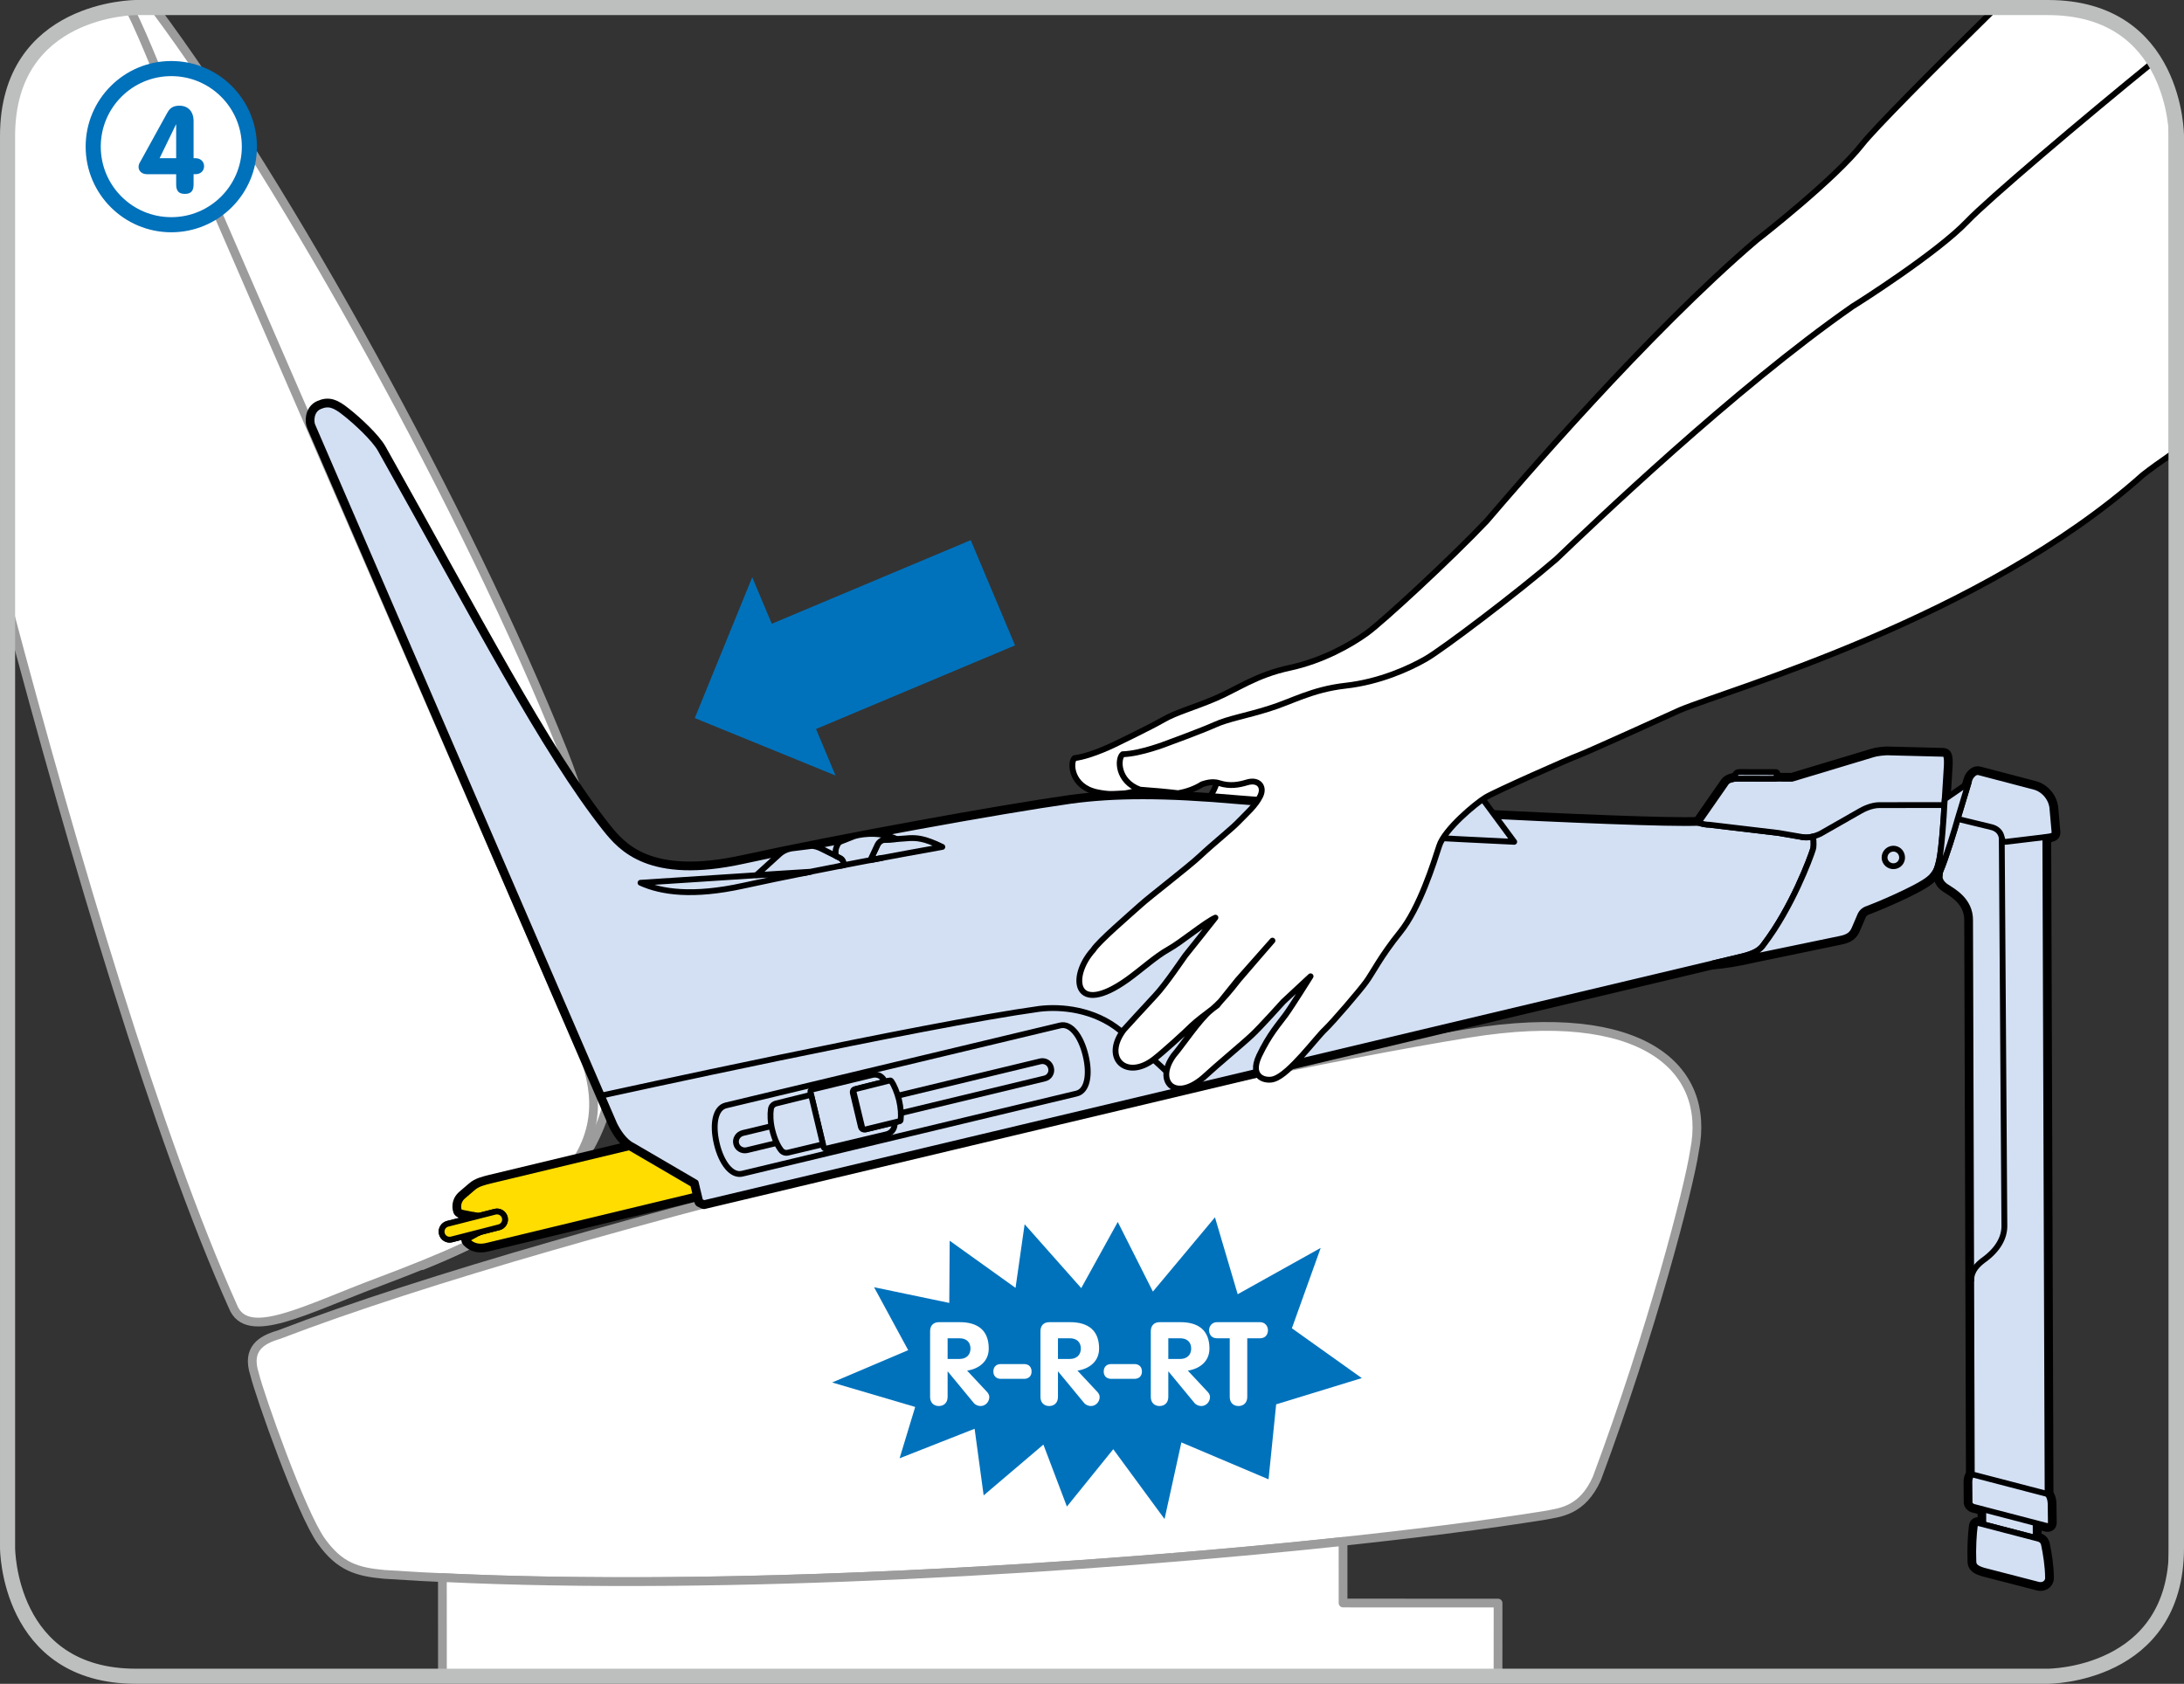
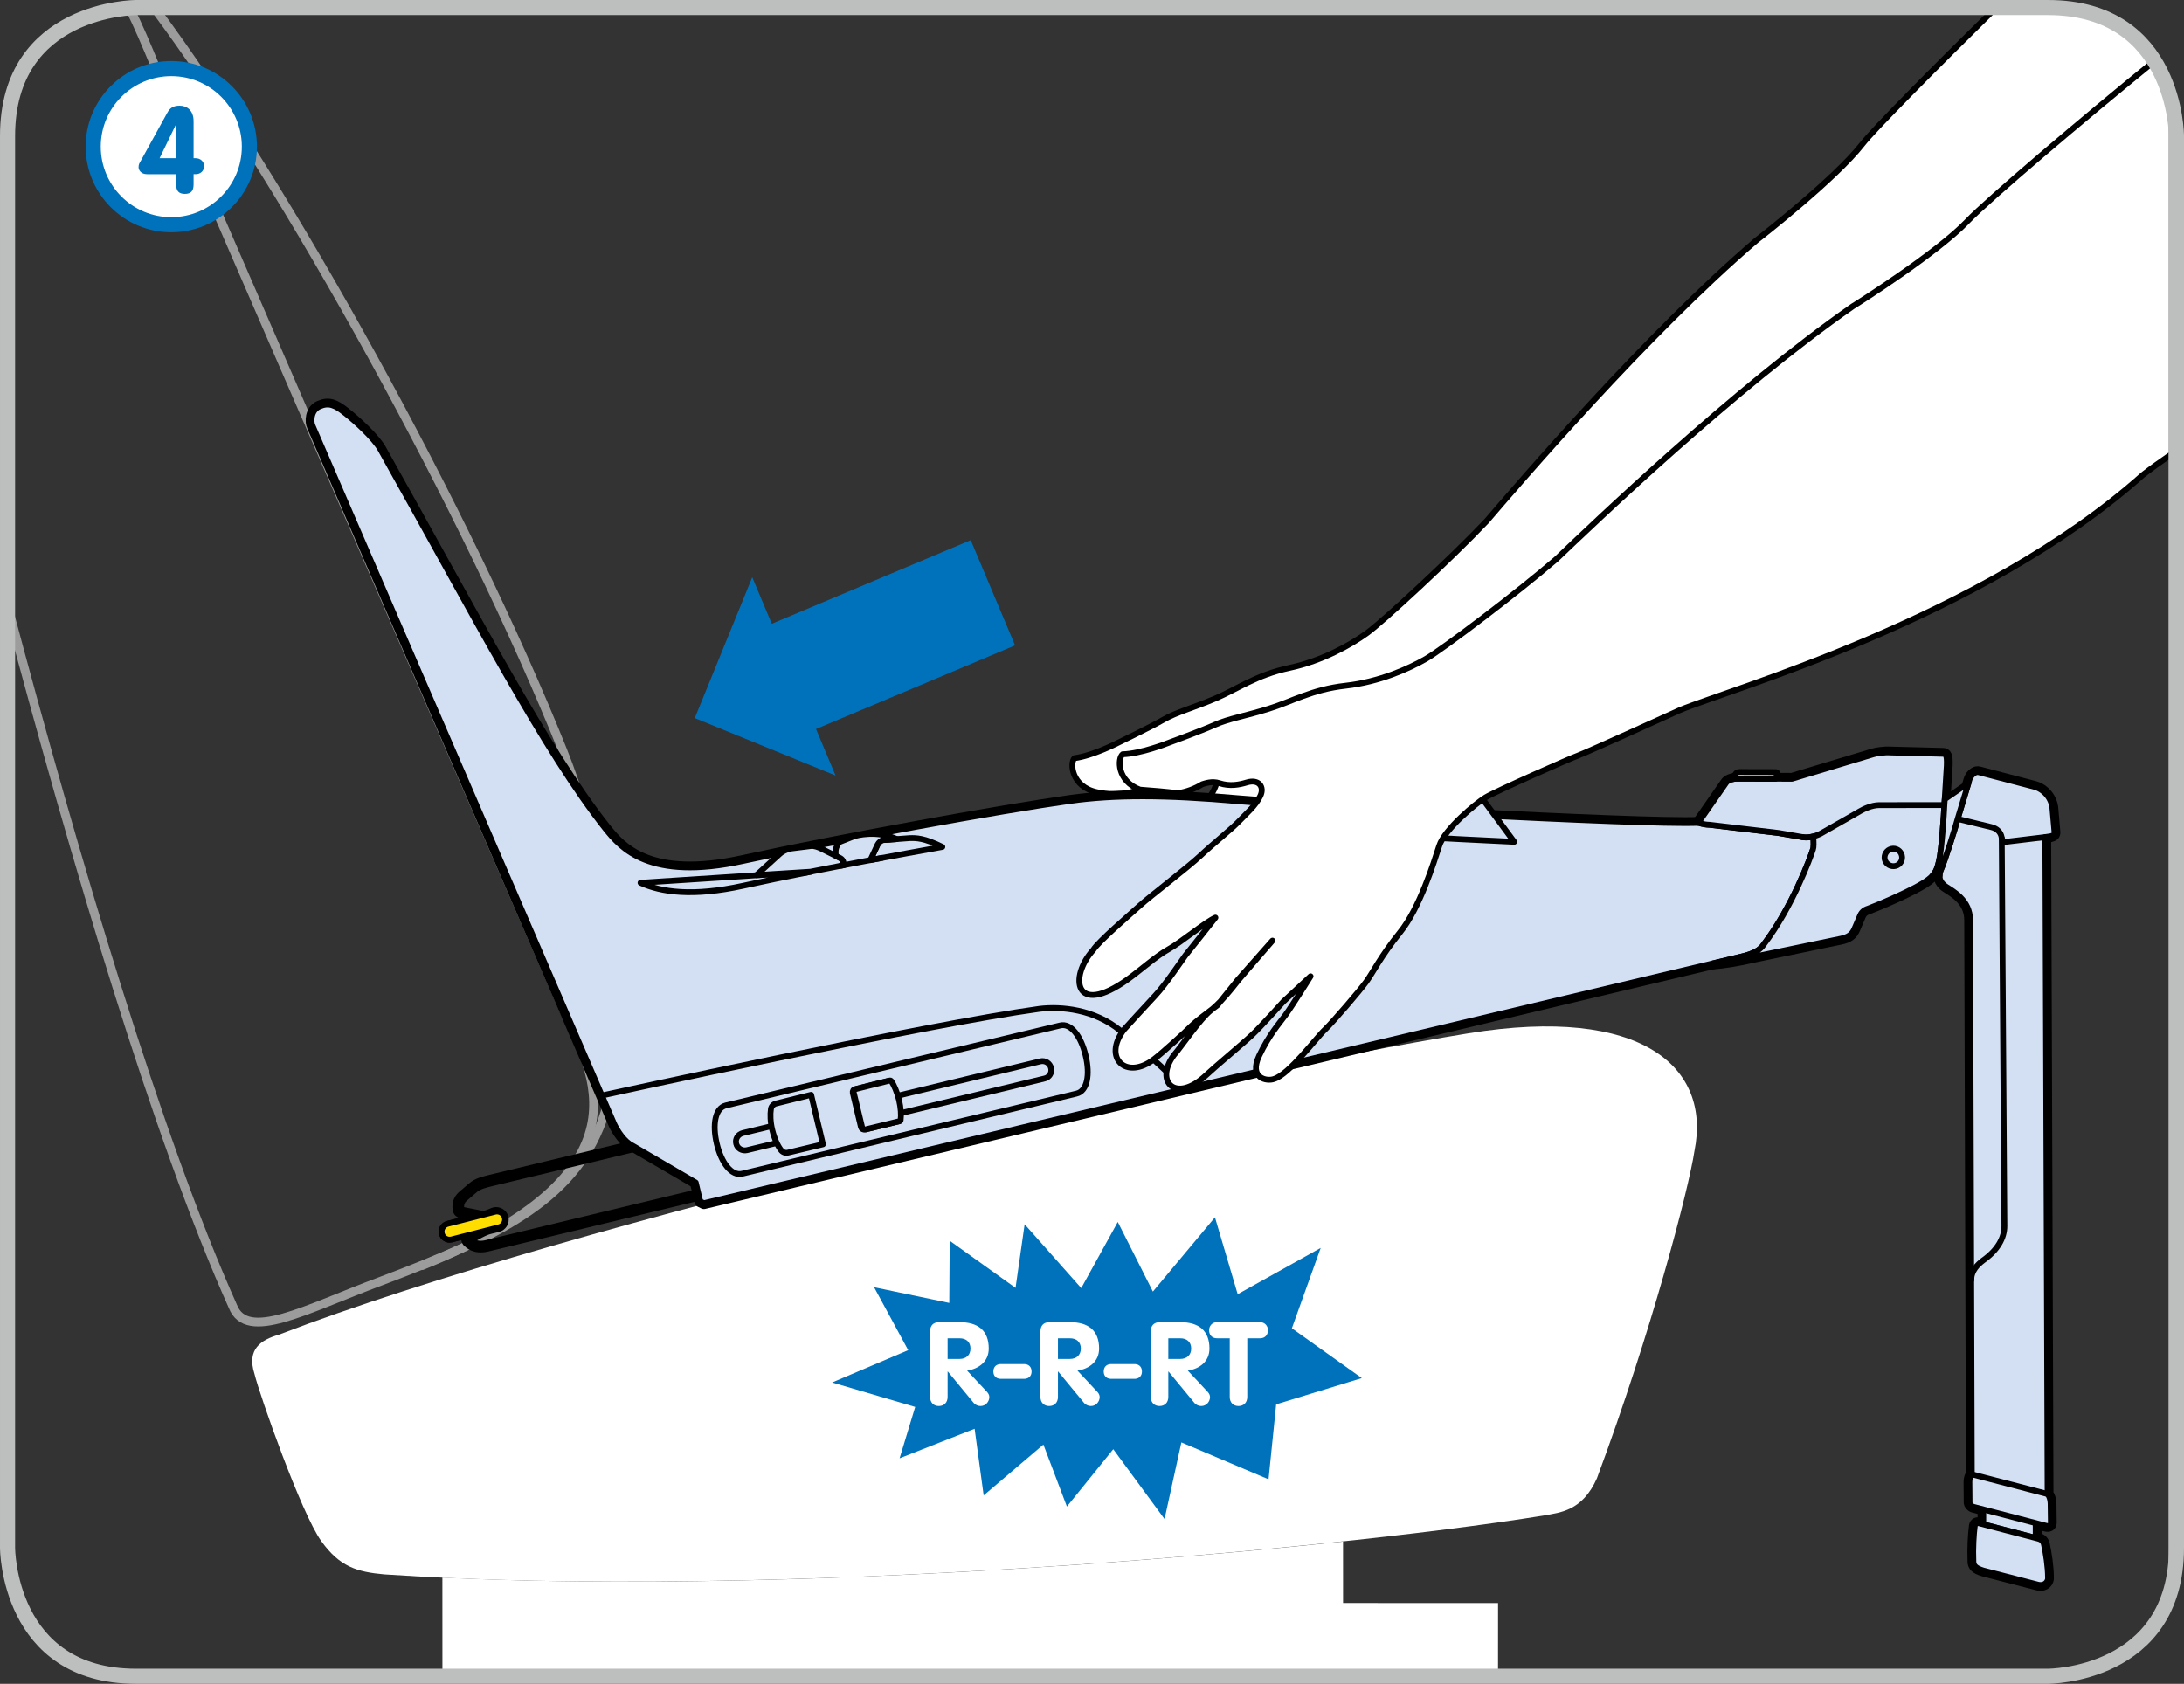
<svg xmlns="http://www.w3.org/2000/svg" xml:space="preserve" width="53.04mm" height="40.9mm" version="1.1" style="shape-rendering:geometricPrecision; text-rendering:geometricPrecision; image-rendering:optimizeQuality; fill-rule:evenodd; clip-rule:evenodd" viewBox="0 0 2290.05 1765.89">
  <rect x="0" y="0" width="2290.05" height="1765.89" fill="#333333" stroke="none" />
  <defs>
    <style type="text/css">
   
    .str8 {stroke:#0071BB;stroke-width:15.84;stroke-miterlimit:4}
    .str7 {stroke:#BDBEBE;stroke-width:15.84;stroke-miterlimit:4}
    .str5 {stroke:white;stroke-width:30.62;stroke-miterlimit:4}
    .str6 {stroke:#B0AEAE;stroke-width:15.31;stroke-miterlimit:4}
    .str0 {stroke:black;stroke-width:12.24;stroke-linecap:round;stroke-linejoin:round;stroke-miterlimit:10}
    .str4 {stroke:black;stroke-width:12.24;stroke-linecap:round;stroke-linejoin:round;stroke-miterlimit:4}
    .str2 {stroke:#9C9C9D;stroke-width:9.18;stroke-linecap:round;stroke-linejoin:round;stroke-miterlimit:4}
    .str3 {stroke:black;stroke-width:6.12;stroke-linecap:round;stroke-linejoin:round;stroke-miterlimit:10}
    .str1 {stroke:black;stroke-width:6.12;stroke-linecap:round;stroke-linejoin:round;stroke-miterlimit:4}
    .fil0 {fill:none;fill-rule:nonzero}
    .fil7 {fill:#0071BB;fill-rule:nonzero}
    .fil2 {fill:#0072BC;fill-rule:nonzero}
    .fil3 {fill:#BBBCBC;fill-rule:nonzero}
    .fil4 {fill:#D3E0F4;fill-rule:nonzero}
    .fil6 {fill:#D9DADA;fill-rule:nonzero}
    .fil5 {fill:#FFDD00;fill-rule:nonzero}
    .fil1 {fill:white;fill-rule:nonzero}
   
  </style>
  </defs>
  <g id="Слой_x0020_1">
    <path class="fil0 str0" d="M2041.36 802.41c-0.24,4.81 -2.63,42.57 -2.63,42.57 -0.29,8.22 -2.72,45.22 -5.47,57.57 -2.03,8.85 -3.42,13.6 -11.3,19.79 -13.39,10.42 -56.81,28.34 -63.11,30.57 -4.95,1.52 -7.31,4.27 -8.85,8.33l-5.47 12.78c-2.5,5.89 -6.3,8.79 -14.41,10.49l-89.81 18.63c-18.54,4.31 -33.16,6.55 -44.83,7.39l30.33 -7.27c13.31,-3.14 19.74,-6.82 23.75,-12.99 29.39,-38.59 48.57,-90.23 51.53,-99.77 0.54,-1.14 0.95,-7.04 0.03,-13.25 -3.96,1.02 -7.78,1.33 -11.14,0.62l-25.04 -4.31 -72.44 -8.6c-6.4,-0.15 -11.2,-2.04 -11.2,-2.04 -0.2,0 -0.41,0.03 -0.61,0.03l29.18 -41.95c1.64,-2.48 6.06,-4.36 11.64,-4.42l57.47 0.13 84.66 -25.5c3.29,-1.2 12.85,-2.53 18.35,-2.09l55.18 1.4c3.2,-0.06 4.56,1.8 4.17,11.86" />
    <path class="fil1" d="M2281.47 297.11c-40.98,33.33 -101.63,83.17 -119.35,100.48 -153.14,166.81 -410.84,267.5 -458.71,293.59 0,0 -92.3,53.61 -101.07,57.73 -8.6,4.21 -82.68,46.14 -92.52,53.56 -9.82,7.31 -39.53,37.61 -43.37,55.42 -3.85,17.79 -13.86,67.02 -31.83,94.22 -17.97,27.33 -24.39,45.33 -30.22,55.37 -5.83,9.91 -29.96,44.61 -37.93,53.81 -8.07,9.06 -32.5,50.42 -48.1,57 -7.13,3.46 -26.59,1.92 -17.88,-22.68 8.38,-23.53 17.36,-35.52 23.18,-45.43 5.89,-9.9 22.1,-42.88 22.1,-42.88l-25.77 29.37c0,0 -21.35,29.01 -29.37,38.2 -7.95,9.16 -35.55,37.27 -43.44,46.41 -28.83,33.03 -53.52,12.44 -35.91,-17.35 6.99,-9.53 23.16,-40.12 34.03,-50.8 10.95,-10.4 23.41,-30.94 25.92,-34.76 2.6,-3.96 31.07,-44.34 31.07,-44.34l-32.31 44.9 -18.54 28.45c0,0 -18.61,16.76 -24.81,24.16 -6.15,7.51 -27.42,30.97 -35.49,38.55 -26.76,25.33 -54.18,4.22 -34.58,-27.69 4.43,-5.74 18.52,-24.87 29.19,-38.93 9.93,-13.03 24.74,-40.76 27.34,-44.76 2.45,-3.9 27.3,-42.68 27.3,-42.68 -10.5,5.89 -33.1,29.13 -45.6,37.9 -12.74,8.79 -26.37,24.07 -39.65,35.73 -51.82,45.36 -61.47,3.08 -38.87,-27.36 4.45,-9.15 34.59,-40.56 44.38,-51.41 9.85,-11.06 45.4,-44.02 57.47,-57.89 11.93,-13.73 30.16,-31.33 36.68,-39.77 6.6,-8.45 16.01,-18.35 19.83,-28.97 3.58,-9.81 -3.2,-17.65 -15.4,-12.58 -7.85,3.27 -17.23,5.97 -28.56,3.61 -7.89,-1.89 -15.46,1.89 -17.97,2.89 -16.55,12.89 -39.19,17.73 -62.61,12.64 -26.79,-5.74 -28.42,-30.69 -23.47,-35.71 18.86,-2.41 45.18,-15.89 45.18,-15.89 0,0 34.54,-16.65 48.13,-24.48 13.45,-7.75 31.24,-12.38 54.36,-22.19 23.29,-9.93 42.83,-24.64 77.8,-32.12 34.92,-7.5 64.26,-24.28 81.06,-36.36 16.74,-12.05 88.6,-78.48 125.66,-117.6 33.33,-38.81 167.79,-196.06 282.99,-294.53 4.35,-3.28 82.64,-64.51 110.93,-100.77 12.23,-15.7 72.54,-76.53 140.32,-143.25l54.35 0 0 0c112.03,0 130.9,93.16 134.07,124.53l0 164.66z" />
    <path class="fil0 str1" d="M2281.47 297.11c-40.98,33.33 -101.63,83.17 -119.35,100.48 -153.14,166.81 -410.84,267.5 -458.71,293.59 0,0 -92.3,53.61 -101.07,57.73 -8.6,4.21 -82.68,46.14 -92.52,53.56 -9.82,7.31 -39.53,37.61 -43.37,55.42 -3.85,17.79 -13.86,67.02 -31.83,94.22 -17.97,27.33 -24.39,45.33 -30.22,55.37 -5.83,9.91 -29.96,44.61 -37.93,53.81 -8.07,9.06 -32.5,50.42 -48.1,57 -7.13,3.46 -26.59,1.92 -17.88,-22.68 8.38,-23.53 17.36,-35.52 23.18,-45.43 5.89,-9.9 22.1,-42.88 22.1,-42.88l-25.77 29.37c0,0 -21.35,29.01 -29.37,38.2 -7.95,9.16 -35.55,37.27 -43.44,46.41 -28.83,33.03 -53.52,12.44 -35.91,-17.35 6.99,-9.53 23.16,-40.12 34.03,-50.8 10.95,-10.4 23.41,-30.94 25.92,-34.76 2.6,-3.96 31.07,-44.34 31.07,-44.34l-32.31 44.9 -18.54 28.45c0,0 -18.61,16.76 -24.81,24.16 -6.15,7.51 -27.42,30.97 -35.49,38.55 -26.76,25.33 -54.18,4.22 -34.58,-27.69 4.43,-5.74 18.52,-24.87 29.19,-38.93 9.93,-13.03 24.74,-40.76 27.34,-44.76 2.45,-3.9 27.3,-42.68 27.3,-42.68 -10.5,5.89 -33.1,29.13 -45.6,37.9 -12.74,8.79 -26.37,24.07 -39.65,35.73 -51.82,45.36 -61.47,3.08 -38.87,-27.36 4.45,-9.15 34.59,-40.56 44.38,-51.41 9.85,-11.06 45.4,-44.02 57.47,-57.89 11.93,-13.73 30.16,-31.33 36.68,-39.77 6.6,-8.45 16.01,-18.35 19.83,-28.97 3.58,-9.81 -3.2,-17.65 -15.4,-12.58 -7.85,3.27 -17.23,5.97 -28.56,3.61 -7.89,-1.89 -15.46,1.89 -17.97,2.89 -16.55,12.89 -39.19,17.73 -62.61,12.64 -26.79,-5.74 -28.42,-30.69 -23.47,-35.71 18.86,-2.41 45.18,-15.89 45.18,-15.89 0,0 34.54,-16.65 48.13,-24.48 13.45,-7.75 31.24,-12.38 54.36,-22.19 23.29,-9.93 42.83,-24.64 77.8,-32.12 34.92,-7.5 64.26,-24.28 81.06,-36.36 16.74,-12.05 88.6,-78.48 125.66,-117.6 33.33,-38.81 167.79,-196.06 282.99,-294.53 4.35,-3.28 82.64,-64.51 110.93,-100.77 12.23,-15.7 72.54,-76.53 140.32,-143.25" />
    <polygon class="fil2" points="1017.87,566.48 1064.35,676.82 855.64,764.54 876.13,813.33 728.52,753.08 788.76,605.38 809.25,654.17 " />
-     <path class="fil1" d="M634.2 1166.94c-27.74,88.07 -104.78,127.62 -235.45,176.91 -78.79,29.32 -139.85,63.74 -154.57,26.2 -79.08,-176.35 -166.1,-470.84 -236.26,-734.91l0 -492.5 0 0c0,-134.72 134.7,-134.72 134.7,-134.72l18.96 0c139.5,186.86 328.76,530.44 428.54,779.25 29.52,73.45 82.89,255.28 44.08,379.77z" />
    <path class="fil0 str2" d="M634.2 1166.94c-27.74,88.07 -104.78,127.62 -235.45,176.91 -78.79,29.32 -139.85,63.74 -154.57,26.2 -79.08,-176.35 -166.1,-470.84 -236.26,-734.91m153.66 -627.22c139.5,186.86 328.76,530.44 428.54,779.25 29.52,73.45 82.89,255.28 44.08,379.77" />
    <path class="fil1" d="M1674.49 1550.28c56.72,-152.09 96.28,-303.32 102.3,-343.5 17.58,-87.53 -55.23,-152.6 -236.82,-123.15 -275.94,44.75 -940.16,198.04 -1247.61,316.12 -18.63,5.39 -33.9,15 -25.51,41.2 5.38,22.24 49.02,146.07 69.97,175.18 19.28,27.02 37.5,32.41 66.11,34.99 402.03,27.11 980.98,-23.9 1216.18,-61.78 16.22,-3.14 39.92,-4.22 55.38,-39.05z" />
-     <path class="fil0 str2" d="M1674.49 1550.28c56.72,-152.09 96.28,-303.32 102.3,-343.5 17.58,-87.53 -55.23,-152.6 -236.82,-123.15 -275.94,44.75 -940.16,198.04 -1247.61,316.12 -18.63,5.39 -33.9,15 -25.51,41.2 5.38,22.24 49.02,146.07 69.97,175.18 19.28,27.02 37.5,32.41 66.11,34.99 402.03,27.11 980.98,-23.9 1216.18,-61.78 16.22,-3.14 39.92,-4.22 55.38,-39.05" />
    <path class="fil1" d="M1408.28 1681.16l-0.03 -64.5c-263.6,28 -643.16,52.18 -944.38,37.8l0.04 103.5 1106.85 0 0.04 -76.74 -162.52 -0.06z" />
-     <path class="fil0 str2" d="M1408.28 1681.16l-0.03 -64.5c-263.6,28 -643.16,52.18 -944.38,37.8l0.04 103.5m1106.85 0l0.04 -76.74 -162.52 -0.06" />
    <path class="fil0 str0" d="M2147.49 1654.46c-0.06,-11.96 -2.3,-25.57 -4.27,-34.89 -1.1,-4.39 -4.34,-5.48 -6.29,-6.01l-2.36 -0.66 0.13 -15.53 10.69 2.77c3,0.71 5,-0.32 5.06,-3.08l-0.23 -18.9c0.03,-5.98 -1.75,-9.66 -3.16,-11.3l-2.41 -689.01 5.39 -0.78c3.02,-0.87 4.45,-1.55 4.24,-4.42l-2.04 -23.55c-0.5,-11.89 -9.35,-21.31 -18.58,-23.85l-58.43 -15.31c-0.9,-0.24 -1.68,-0.3 -2.77,-0.09 -2.91,0.72 -6.34,4.21 -7.47,8.1 -1.25,4.45 -12.27,40.81 -12.27,40.81 -2.01,8 -13.01,43.36 -18.13,54.79 -1.46,4.78 -2.07,11.15 6.58,16.71 7.01,4.56 24.63,14 24.57,34.61l1.8 581.31c-1.34,1.22 -2.51,4.71 -2.51,7.65l0.18 22.04c0.06,1.58 1.51,3.63 4.11,4.42l10.54 2.73 -0.27 15.61 -3.83 -0.99c-2.71,-0.75 -4.51,-0.16 -5.09,2.69 -1.13,8.47 -2.06,23.26 -1.45,37.8 0.29,3.73 1.93,6.43 10.48,9.02l57.41 14.84c7.47,1.68 10.77,-3.99 10.39,-7.51" />
    <path class="fil0 str2" d="M135.7 8.27c18.66,37.74 34.93,82.34 54.28,127.28l400.83 923.47c31.24,66.62 95.49,170.39 -148.13,268.23" />
    <path class="fil3" d="M2137.11 1661.97l-57.41 -14.84c-8.56,-2.61 -10.2,-5.28 -10.49,-9.03 -0.61,-14.53 0.32,-29.34 1.46,-37.79 0.57,-2.85 2.36,-3.44 5.07,-2.69l61.18 15.94c1.95,0.54 5.21,1.6 6.28,6 1.98,9.34 4.22,22.94 4.28,34.9 0.4,3.53 -2.92,9.18 -10.38,7.51z" />
    <path class="fil0 str3" d="M2137.11 1661.97l-57.41 -14.84c-8.56,-2.61 -10.2,-5.28 -10.49,-9.03 -0.61,-14.53 0.32,-29.34 1.46,-37.79 0.57,-2.85 2.36,-3.44 5.07,-2.69l61.18 15.94c1.95,0.54 5.21,1.6 6.28,6 1.98,9.34 4.22,22.94 4.28,34.9 0.4,3.53 -2.92,9.18 -10.38,7.51" />
    <polygon class="fil4" points="2133.61,1240.17 2078.72,1224.68 2079.59,1598.61 2134.56,1612.93 " />
    <polyline class="fil0 str1" points="2133.61,1240.17 2078.72,1224.68 2079.59,1598.61 2134.56,1612.93 2133.61,1240.17 " />
    <path class="fil4" d="M2137.11 1661.97l-57.41 -14.84c-8.56,-2.61 -10.2,-5.28 -10.49,-9.03 -0.61,-14.53 0.32,-29.34 1.46,-37.79 0.57,-2.85 2.36,-3.44 5.07,-2.69l61.18 15.94c1.95,0.54 5.21,1.6 6.28,6 1.98,9.34 4.22,22.94 4.28,34.9 0.4,3.53 -2.92,9.18 -10.38,7.51z" />
    <path class="fil0 str1" d="M2137.11 1661.97l-57.41 -14.84c-8.56,-2.61 -10.2,-5.28 -10.49,-9.03 -0.61,-14.53 0.32,-29.34 1.46,-37.79 0.57,-2.85 2.36,-3.44 5.07,-2.69l61.18 15.94c1.95,0.54 5.21,1.6 6.28,6 1.98,9.34 4.22,22.94 4.28,34.9 0.4,3.53 -2.92,9.18 -10.38,7.51" />
    <path class="fil0 str4" d="M495.81 1245.76l-9.69 8.29c-3.13,2.57 -6.55,6.81 -5.36,14.09 0.33,2.53 1.58,2.98 3.53,3.64l19.17 3.8c7.09,1.25 11.73,-2.45 15.13,-3.34 3.67,-0.9 7.68,1.39 8.53,5.19 0.84,3.79 -1.45,7.65 -5.36,8.59l-8.82 2.18c-2.54,0.66 -5.9,1.96 -10.24,4.25l-12.26 6.72c-0.73,0.49 -0.91,1.34 0,2.41 2.01,1.9 7.43,7.93 20.14,4.95l245.5 -59.11 -20.25 -62.5 -221.18 53.1c-6.59,1.66 -13.95,3.31 -18.85,7.75" />
-     <path class="fil5" d="M495.81 1245.76l-9.69 8.29c-3.13,2.57 -6.55,6.81 -5.36,14.09 0.33,2.53 1.58,2.98 3.53,3.64l19.17 3.8c7.09,1.25 11.73,-2.45 15.13,-3.34 3.67,-0.9 7.68,1.39 8.53,5.19 0.84,3.79 -1.45,7.65 -5.36,8.59l-8.82 2.18c-2.54,0.66 -5.9,1.96 -10.24,4.25l-12.26 6.72c-0.73,0.49 -0.91,1.34 0,2.41 2.01,1.9 7.43,7.93 20.14,4.95l245.5 -59.11 -20.25 -62.5 -221.18 53.1c-6.59,1.66 -13.95,3.31 -18.85,7.75z" />
    <path class="fil0 str1" d="M495.81 1245.76l-9.69 8.29c-3.13,2.57 -6.55,6.81 -5.36,14.09 0.33,2.53 1.58,2.98 3.53,3.64l19.17 3.8c7.09,1.25 11.73,-2.45 15.13,-3.34 3.67,-0.9 7.68,1.39 8.53,5.19 0.84,3.79 -1.45,7.65 -5.36,8.59l-8.82 2.18c-2.54,0.66 -5.9,1.96 -10.24,4.25l-12.26 6.72c-0.73,0.49 -0.91,1.34 0,2.41 2.01,1.9 7.43,7.93 20.14,4.95l245.5 -59.11 -20.25 -62.5 -221.18 53.1c-6.59,1.66 -13.95,3.31 -18.85,7.75" />
    <path class="fil5" d="M512.95 1288.19l5.21 -1.28c-3.23,-5.12 -3.78,-9.82 -3.47,-13.11 -2.99,1.25 -6.55,2.66 -11.21,1.78l-6.73 -1.36c-0.09,6.51 1.25,13.62 5.28,18.71l0.7 -0.51c4.33,-2.25 7.68,-3.58 10.22,-4.24z" />
    <path class="fil0 str1" d="M512.95 1288.19l5.21 -1.28c-3.23,-5.12 -3.78,-9.82 -3.47,-13.11 -2.99,1.25 -6.55,2.66 -11.21,1.78l-6.73 -1.36c-0.09,6.51 1.25,13.62 5.28,18.71l0.7 -0.51c4.33,-2.25 7.68,-3.58 10.22,-4.24" />
    <path class="fil5" d="M528.02 1279.19c0,4.27 -3.49,7.85 -7.63,7.85 -4.36,0 -7.68,-3.58 -7.68,-7.81 0,-4.24 3.32,-7.69 7.62,-7.69 4.2,0 7.66,3.46 7.69,7.66z" />
    <path class="fil0 str1" d="M528.02 1279.19c0,4.27 -3.49,7.85 -7.63,7.85 -4.36,0 -7.68,-3.58 -7.68,-7.81 0,-4.24 3.32,-7.69 7.62,-7.69 4.2,0 7.66,3.46 7.69,7.66" />
    <path class="fil0 str4" d="M1864.94 873.54l-72.41 -8.6c-6.4,-0.16 -11.23,-2.04 -11.23,-2.04 -60.97,2.68 -430.44,-18.09 -481.1,-22.51 -80.38,-7.16 -131.92,-6.72 -177.38,-0.6 -73.07,10.28 -244.83,41.44 -343.47,63.06 -98.81,21.7 -128.25,-13.61 -144.35,-33.57 -64.47,-81.23 -136.88,-221.34 -236.01,-397.89 -6.34,-11.36 -25.69,-29.27 -36.85,-38 -11.06,-8.85 -17.43,-11.42 -27.07,-7.2 -9.68,4.22 -9.32,16.74 -7.22,20.74l316.33 732.31c3.34,6.9 10.41,18.17 19.08,22.27l66.23 38.69 4.74 19.77 3.84 1.89 1087.76 -258.61c13.29,-3.14 19.72,-6.84 23.74,-12.99 29.4,-38.6 48.56,-90.23 51.51,-99.78 0.54,-1.14 0.96,-7.02 0.03,-13.25 -3.94,1.04 -7.77,1.33 -11.12,0.63l-25.05 -4.3" />
    <path class="fil4" d="M1864.94 873.54l-72.41 -8.6c-6.4,-0.16 -11.23,-2.04 -11.23,-2.04 -60.97,2.68 -430.44,-18.09 -481.1,-22.51 -80.38,-7.16 -131.92,-6.72 -177.38,-0.6 -73.07,10.28 -244.83,41.44 -343.47,63.06 -98.81,21.7 -128.25,-13.61 -144.35,-33.57 -64.47,-81.23 -136.88,-221.34 -236.01,-397.89 -6.34,-11.36 -25.69,-29.27 -36.85,-38 -11.06,-8.85 -17.43,-11.42 -27.07,-7.2 -9.68,4.22 -9.32,16.74 -7.22,20.74l316.33 732.31c3.34,6.9 10.41,18.17 19.08,22.27l66.23 38.69 4.74 19.77 3.84 1.89 1087.76 -258.61c13.29,-3.14 19.72,-6.84 23.74,-12.99 29.4,-38.6 48.56,-90.23 51.51,-99.78 0.54,-1.14 0.96,-7.02 0.03,-13.25 -3.94,1.04 -7.77,1.33 -11.12,0.63l-25.05 -4.3z" />
    <path class="fil0 str1" d="M1864.94 873.54l-72.41 -8.6c-6.4,-0.16 -11.23,-2.04 -11.23,-2.04 -60.97,2.68 -430.44,-18.09 -481.1,-22.51 -80.38,-7.16 -131.92,-6.72 -177.38,-0.6 -73.07,10.28 -244.83,41.44 -343.47,63.06 -98.81,21.7 -128.25,-13.61 -144.35,-33.57 -64.47,-81.23 -136.88,-221.34 -236.01,-397.89 -6.34,-11.36 -25.69,-29.27 -36.85,-38 -11.06,-8.85 -17.43,-11.42 -27.07,-7.2 -9.68,4.22 -9.32,16.74 -7.22,20.74l316.33 732.31c3.34,6.9 10.41,18.17 19.08,22.27l66.23 38.69 4.74 19.77 3.84 1.89 1087.76 -258.61c13.29,-3.14 19.72,-6.84 23.74,-12.99 29.4,-38.6 48.56,-90.23 51.51,-99.78 0.54,-1.14 0.96,-7.02 0.03,-13.25 -3.94,1.04 -7.77,1.33 -11.12,0.63l-25.05 -4.3" />
    <path class="fil4" d="M1479.92 854.44l0.72 -1.46 -0.15 -7.17c-0.19,-4.31 -1.75,-6.23 -4.08,-7.42 -22.31,-11.51 -46.59,-2.99 -57.21,2.65l26.58 17.7c2.27,2.45 3.79,4.95 3.53,10l-0.15 6.31 0.66 0.6c6.27,-15.05 21.73,-10.25 28.07,-5.81l0.19 -5.03c-0.03,-3.79 0.03,-6.93 1.86,-10.37z" />
    <path class="fil0 str1" d="M1479.92 854.44l0.72 -1.46 -0.15 -7.17c-0.19,-4.31 -1.75,-6.23 -4.08,-7.42 -22.31,-11.51 -46.59,-2.99 -57.21,2.65l26.58 17.7c2.27,2.45 3.79,4.95 3.53,10l-0.15 6.31 0.66 0.6c6.27,-15.05 21.73,-10.25 28.07,-5.81l0.19 -5.03c-0.03,-3.79 0.03,-6.93 1.86,-10.37" />
    <path class="fil4" d="M1445.77 858.75l-28.04 -18.63 -16.25 1.28c-15.87,1.11 -30.56,13.37 -36.43,21.23l-7.19 7.75c25.61,1.51 57.09,3.43 91.27,5.32l0.17 -6.98c0.27,-5.04 -1.25,-7.53 -3.52,-9.98z" />
    <path class="fil0 str1" d="M1445.77 858.75l-28.04 -18.63 -16.25 1.28c-15.87,1.11 -30.56,13.37 -36.43,21.23l-7.19 7.75c25.61,1.51 57.09,3.43 91.27,5.32l0.17 -6.98c0.27,-5.04 -1.25,-7.53 -3.52,-9.98" />
    <path class="fil4" d="M1553.21 836.03c-4.56,-5.99 -10.89,-7.4 -18.78,-6.61 0,0 -33.55,3.03 -34.33,3.2 -5.35,0.51 -10.92,3.88 -13.21,8.24l-6.98 13.59c-1.81,3.44 -1.87,6.58 -1.84,10.39l-0.51 12.4c35.93,1.92 73.75,3.95 110.18,5.61l-34.54 -46.81z" />
    <path class="fil0 str1" d="M1553.21 836.03c-4.56,-5.99 -10.89,-7.4 -18.78,-6.61 0,0 -33.55,3.03 -34.33,3.2 -5.35,0.51 -10.92,3.88 -13.21,8.24l-6.98 13.59c-1.81,3.44 -1.87,6.58 -1.84,10.39l-0.51 12.4c35.93,1.92 73.75,3.95 110.18,5.61l-34.54 -46.81" />
    <path class="fil4" d="M850.3 914.19l-178.67 11.61c21.76,9.91 54.83,14.71 107.7,3.1 20.87,-4.58 45.21,-9.62 70.96,-14.71z" />
    <path class="fil0 str1" d="M850.3 914.19l-178.67 11.61c21.76,9.91 54.83,14.71 107.7,3.1 20.87,-4.58 45.21,-9.62 70.96,-14.71" />
    <path class="fil4" d="M844.2 915.33c13.27,-2.54 26.85,-5.27 40.73,-8.01 -0.4,-5.86 -2.95,-6.98 -5.3,-8.1l-17.64 -8.79c-4.4,-2.27 -8.47,-3.49 -11.7,-3.17l-17.91 2.25c-5.44,0.47 -10.8,2.51 -14.7,5.96l-24.55 22.34 57.16 -3.61c-1.99,0.35 -4.08,0.82 -6.09,1.13z" />
    <path class="fil0 str1" d="M844.2 915.33c13.27,-2.54 26.85,-5.27 40.73,-8.01 -0.4,-5.86 -2.95,-6.98 -5.3,-8.1l-17.64 -8.79c-4.4,-2.27 -8.47,-3.49 -11.7,-3.17l-17.91 2.25c-5.44,0.47 -10.8,2.51 -14.7,5.96l-24.55 22.34 57.16 -3.61c-1.99,0.35 -4.08,0.82 -6.09,1.13" />
    <path class="fil4" d="M953.88 878.96l-27.63 2.04c-2.3,0.09 -4.9,2.51 -6.03,4.74l-7.6 16.28c25.24,-4.74 50.89,-9.41 75.48,-13.83 -19.07,-9.41 -27.23,-9.41 -34.23,-9.23z" />
    <path class="fil0 str1" d="M953.88 878.96l-27.63 2.04c-2.3,0.09 -4.9,2.51 -6.03,4.74l-7.6 16.28c25.24,-4.74 50.89,-9.41 75.48,-13.83 -19.07,-9.41 -27.23,-9.41 -34.23,-9.23" />
    <path class="fil4" d="M884.93 907.31c-1.19,0.26 -2.33,0.5 -3.38,0.69 14.24,-2.82 28.83,-5.53 43.24,-8.22 -4.1,0.73 -8.1,1.52 -12.17,2.24l7.6 -16.25c1.13,-2.25 3.73,-4.68 6.03,-4.77l13.94 -1.04c-20.5,-9.44 -42.35,-4.02 -45.55,-2.57l-12.7 5c-2.69,0.93 -3.82,3.32 -4.62,5.54 0,0 -1.96,3.27 -0.78,9.79l3.08 1.49c2.34,1.14 4.92,2.24 5.3,8.1z" />
    <path class="fil0 str1" d="M884.93 907.31c-1.19,0.26 -2.33,0.5 -3.38,0.69 14.24,-2.82 28.83,-5.53 43.24,-8.22 -4.1,0.73 -8.1,1.52 -12.17,2.24l7.6 -16.25c1.13,-2.25 3.73,-4.68 6.03,-4.77l13.94 -1.04c-20.5,-9.44 -42.35,-4.02 -45.55,-2.57l-12.7 5c-2.69,0.93 -3.82,3.32 -4.62,5.54 0,0 -1.96,3.27 -0.78,9.79l3.08 1.49c2.34,1.14 4.92,2.24 5.3,8.1" />
    <path class="fil4" d="M2154.28 872.64l-2.07 -23.53c-0.47,-11.89 -9.32,-21.32 -18.57,-23.87l-58.43 -15.31c-0.9,-0.23 -1.66,-0.29 -2.78,-0.09 -2.9,0.72 -6.34,4.22 -7.43,8.12 -1.27,4.45 -12.29,40.81 -12.29,40.81 -2.01,7.98 -13.01,43.37 -18.11,54.79 -1.48,4.77 -2.07,11.15 6.56,16.71 6.99,4.56 24.64,14 24.58,34.59l1.8 581.31c-1.36,1.22 -2.51,4.72 -2.51,7.65l0.18 22.05c0.06,1.57 1.49,3.61 4.08,4.42l76.11 19.86c2.99,0.72 5,-0.33 5.06,-3.09l-0.24 -18.9c0.03,-5.98 -1.74,-9.65 -3.17,-11.29l-2.39 -689.01 5.39 -0.79c3.02,-0.87 4.45,-1.55 4.24,-4.42z" />
    <path class="fil0 str1" d="M2154.28 872.64l-2.07 -23.53c-0.47,-11.89 -9.32,-21.32 -18.57,-23.87l-58.43 -15.31c-0.9,-0.23 -1.66,-0.29 -2.78,-0.09 -2.9,0.72 -6.34,4.22 -7.43,8.12 -1.27,4.45 -12.29,40.81 -12.29,40.81 -2.01,7.98 -13.01,43.37 -18.11,54.79 -1.48,4.77 -2.07,11.15 6.56,16.71 6.99,4.56 24.64,14 24.58,34.59l1.8 581.31c-1.36,1.22 -2.51,4.72 -2.51,7.65l0.18 22.05c0.06,1.57 1.49,3.61 4.08,4.42l76.11 19.86c2.99,0.72 5,-0.33 5.06,-3.09l-0.24 -18.9c0.03,-5.98 -1.74,-9.65 -3.17,-11.29l-2.39 -689.01 5.39 -0.79c3.02,-0.87 4.45,-1.55 4.24,-4.42" />
    <path class="fil0 str3" d="M2052.7 858.81l35.32 8.6c5.06,1.2 10.16,4.71 10.94,11.48 0.52,2.55 2.33,4.43 5,3.89l40.7 -4.9" />
    <path class="fil0 str3" d="M2098.96 878.86l2.75 406.88c0.03,12.54 -7.02,25.32 -22.56,36.27 -5.13,3.95 -12.26,10.39 -12.14,20.34" />
    <line class="fil0 str3" x1="2067.53" y1="1546.15" x2="2147.04" y2="1566.86" />
    <path class="fil4" d="M2041.36 802.41c-0.24,4.81 -2.63,42.57 -2.63,42.57 -0.29,8.22 -2.72,45.22 -5.47,57.57 -2.03,8.85 -3.42,13.6 -11.3,19.79 -13.39,10.42 -56.81,28.34 -63.11,30.57 -4.95,1.52 -7.31,4.27 -8.85,8.33l-5.47 12.78c-2.5,5.89 -6.3,8.79 -14.41,10.49l-89.81 18.63c-18.54,4.31 -33.16,6.55 -44.83,7.39l30.33 -7.27c13.31,-3.14 19.74,-6.82 23.75,-12.99 29.39,-38.59 48.57,-90.23 51.53,-99.77 0.54,-1.14 0.95,-7.04 0.03,-13.25 -3.96,1.02 -7.78,1.33 -11.14,0.62l-25.04 -4.31 -72.44 -8.6c-6.4,-0.15 -11.2,-2.04 -11.2,-2.04 -0.2,0 -0.41,0.03 -0.61,0.03l29.18 -41.95c1.64,-2.48 6.06,-4.36 11.64,-4.42l57.47 0.13 84.66 -25.5c3.29,-1.2 12.85,-2.53 18.35,-2.09l55.18 1.4c3.2,-0.06 4.56,1.8 4.17,11.86z" />
    <path class="fil0 str1" d="M2041.36 802.41c-0.24,4.81 -2.63,42.57 -2.63,42.57 -0.29,8.22 -2.72,45.22 -5.47,57.57 -2.03,8.85 -3.42,13.6 -11.3,19.79 -13.39,10.42 -56.81,28.34 -63.11,30.57 -4.95,1.52 -7.31,4.27 -8.85,8.33l-5.47 12.78c-2.5,5.89 -6.3,8.79 -14.41,10.49l-89.81 18.63c-18.54,4.31 -33.16,6.55 -44.83,7.39l30.33 -7.27c13.31,-3.14 19.74,-6.82 23.75,-12.99 29.39,-38.59 48.57,-90.23 51.53,-99.77 0.54,-1.14 0.95,-7.04 0.03,-13.25 -3.96,1.02 -7.78,1.33 -11.14,0.62l-25.04 -4.31 -72.44 -8.6c-6.4,-0.15 -11.2,-2.04 -11.2,-2.04 -0.2,0 -0.41,0.03 -0.61,0.03l29.18 -41.95c1.64,-2.48 6.06,-4.36 11.64,-4.42l57.47 0.13 84.66 -25.5c3.29,-1.2 12.85,-2.53 18.35,-2.09l55.18 1.4c3.2,-0.06 4.56,1.8 4.17,11.86" />
    <path class="fil4" d="M1862.16 809.74l-38.25 -0.09c-2.13,0.03 -3.32,0.78 -3.89,1.74l-4.22 6.01c1.71,-0.52 3.54,-0.79 5.71,-0.82l40.3 0.09 1.71 -4.8c0.67,-1.23 -0.57,-2.16 -1.37,-2.13z" />
    <path class="fil0 str1" d="M1862.16 809.74l-38.25 -0.09c-2.13,0.03 -3.32,0.78 -3.89,1.74l-4.22 6.01c1.71,-0.52 3.54,-0.79 5.71,-0.82l40.3 0.09 1.71 -4.8c0.67,-1.23 -0.57,-2.16 -1.37,-2.13" />
    <path class="fil0 str1" d="M1090.99 1113.05c4.9,-1.13 9.97,1.92 11.07,7.05 1.31,4.9 -1.89,9.92 -6.68,10.95l-312.16 75.17c-5.1,1.17 -10.16,-1.87 -11.29,-6.84 -1.27,-4.83 1.9,-9.87 6.99,-11.14l312.07 -75.19" />
    <path class="fil4" d="M937.79 1176.74c1.28,5.59 -2.27,11.24 -7.81,12.74l-62.94 14.96c-1.49,0.29 -2.93,0.23 -3.54,-1.71l-13.6 -57.13c-0.53,-2.04 0.76,-2.82 2.24,-3.11l62.8 -15.2c5.65,-1.3 11.51,1.96 12.84,7.86l10 41.6z" />
-     <path class="fil0 str1" d="M937.79 1176.74c1.28,5.59 -2.27,11.24 -7.81,12.74l-62.94 14.96c-1.49,0.29 -2.93,0.23 -3.54,-1.71l-13.6 -57.13c-0.53,-2.04 0.76,-2.82 2.24,-3.11l62.8 -15.2c5.65,-1.3 11.51,1.96 12.84,7.86l10 41.6" />
    <path class="fil6" d="M902.81 1182.13c0.54,1.8 2.33,2.82 4.18,2.45l35.14 -8.51c0.74,-0.06 1.06,-0.31 1.26,-1.2 0.84,-5.47 0.25,-12.59 -1.77,-21.19 -2.04,-8.22 -4.93,-15.18 -8.1,-19.63 -0.47,-0.72 -0.87,-0.79 -1.69,-0.54l-35.11 8.76c-1.92,0.21 -2.88,1.89 -2.51,3.81l8.6 36.05z" />
    <path class="fil0 str1" d="M902.81 1182.13c0.54,1.8 2.33,2.82 4.18,2.45l35.14 -8.51c0.74,-0.06 1.06,-0.31 1.26,-1.2 0.84,-5.47 0.25,-12.59 -1.77,-21.19 -2.04,-8.22 -4.93,-15.18 -8.1,-19.63 -0.47,-0.72 -0.87,-0.79 -1.69,-0.54l-35.11 8.76c-1.92,0.21 -2.88,1.89 -2.51,3.81l8.6 36.05" />
    <path class="fil4" d="M903.89 1181.94c0.32,1.71 2.22,2.85 4.01,2.45l35.18 -8.57c0.9,-0.09 1.16,-0.36 1.27,-1.11 0.74,-5.44 0.27,-12.72 -1.68,-21.23 -2.16,-8.3 -5.06,-15.31 -8.13,-19.68 -0.63,-0.73 -0.9,-0.79 -1.84,-0.56l-35.08 8.77c-1.83,0.29 -2.85,1.93 -2.45,3.79l8.73 36.14z" />
    <path class="fil0 str1" d="M903.89 1181.94c0.32,1.71 2.22,2.85 4.01,2.45l35.18 -8.57c0.9,-0.09 1.16,-0.36 1.27,-1.11 0.74,-5.44 0.27,-12.72 -1.68,-21.23 -2.16,-8.3 -5.06,-15.31 -8.13,-19.68 -0.63,-0.73 -0.9,-0.79 -1.84,-0.56l-35.08 8.77c-1.83,0.29 -2.85,1.93 -2.45,3.79l8.73 36.14" />
    <path class="fil4" d="M813.85 1157.25c-2.78,0.63 -5.12,2.89 -5.5,5.83 -0.84,5.35 -0.69,13.53 1.46,22.18 2.3,9.23 5.62,16.39 8.94,20.67 1.64,2.39 4.72,3.69 7.74,2.83l36.42 -8.7 -12.4 -51.91 -36.66 9.09z" />
    <path class="fil0 str1" d="M813.85 1157.25c-2.78,0.63 -5.12,2.89 -5.5,5.83 -0.84,5.35 -0.69,13.53 1.46,22.18 2.3,9.23 5.62,16.39 8.94,20.67 1.64,2.39 4.72,3.69 7.74,2.83l36.42 -8.7 -12.4 -51.91 -36.66 9.09" />
    <path class="fil0 str3" d="M632.82 1148.51c0,0 337.28,-74.01 457.24,-90.51 22.72,-2.72 57.21,0.44 84.56,22.74 27.69,22.38 67.08,60.65 67.08,60.65" />
    <path class="fil0 str3" d="M1111.71 1075.43c11.24,-2.69 21.76,11.21 26.61,31.47 4.95,20.17 1.69,37.39 -9.5,39.97l-350.63 84.05c-11.1,2.66 -21.78,-11.26 -26.61,-31.5 -4.8,-20.26 -1.69,-37.39 9.6,-40.14l350.54 -83.85" />
    <path class="fil0 str3" d="M1890 877.89c5.59,0.98 12.05,-0.31 18.75,-3.47l41.61 -23.73c3.96,-2.31 12.23,-6.26 19.9,-6.3l68.17 -0.09" />
    <path class="fil0 str3" d="M1994.18 897.08c1.28,4.97 -1.8,9.98 -6.69,11.1 -4.92,1.16 -9.97,-1.81 -11.2,-6.81 -1.1,-4.95 1.98,-9.92 6.93,-11.1 4.9,-1.16 9.82,1.84 10.95,6.81" />
    <path class="fil5" d="M473.42 1299.88c-4.4,1.1 -9.03,-1.6 -10.13,-6.12 -1.14,-4.49 1.48,-9.1 6.03,-10.3l49.74 -12.67c4.49,-1.17 9.1,1.61 10.27,6.09 1.14,4.52 -1.58,9.09 -6.09,10.23l-49.82 12.77z" />
    <path class="fil0 str1" d="M473.42 1299.88c-4.4,1.1 -9.03,-1.6 -10.13,-6.12 -1.14,-4.49 1.48,-9.1 6.03,-10.3l49.74 -12.67c4.49,-1.17 9.1,1.61 10.27,6.09 1.14,4.52 -1.58,9.09 -6.09,10.23l-49.82 12.77" />
    <path class="fil1" d="M2259 64.07c-75.25,61.15 -174.51,145.36 -196.11,167.99 -31.62,33.23 -115.61,86.5 -120.28,89.24 -124.39,86.64 -273.73,229.76 -310.69,265.03 -40.88,35.29 -118.89,94.33 -136.81,104.66 -18,10.31 -48.68,24.16 -84.23,28.13 -35.46,3.99 -56.45,16.76 -80.57,24.16 -24.05,7.54 -42.19,10.39 -56.37,16.79 -14.27,6.43 -50.33,19.59 -50.33,19.59 0,0 -27.48,10.85 -46.44,11.35 -5.45,4.34 -6.07,28.27 18.17,37.15 13.4,0.96 26.73,2.13 39.98,3.7 9.03,-1.52 17.68,-4.63 25.27,-9.38 2.54,-0.78 10.4,-3.73 18.08,-1.1 10.98,3.52 20.64,1.66 28.71,-0.79 12.63,-3.83 18.69,4.65 14.18,14.06 -4.81,10.24 -15.28,19.14 -22.63,26.85 -7.36,7.77 -27.13,23.5 -40.43,36.06 -13.37,12.49 -51.98,41.9 -62.89,51.77 -10.85,9.87 -43.93,38.12 -49.3,46.91 -25.45,28.03 -20.11,71.01 35.97,31.01 14.35,-10.3 29.45,-24.19 42.93,-31.68 13.37,-7.43 38.25,-28.27 49.22,-33.19 0,0 -28.53,36.19 -31.53,39.69 -2.83,3.76 -20.29,29.99 -31.5,41.96 -12.05,12.84 -28.03,30.53 -32.9,35.81 -22.7,29.76 2.48,53.51 31.63,30.92 8.82,-6.72 32.23,-27.95 39.14,-34.9 4.69,-4.6 15.67,-12.91 22.1,-17.76 2.75,-2.36 5.59,-5.06 8.44,-7.98l17.85 -22.25 36.59 -41.38c0,0 -32.38,37.35 -35.34,40.96 -2.1,2.57 -10.22,13.32 -19.1,22.68l-3.5 4.3c0,0 -2.01,1.54 -4.93,3.69 -0.54,0.46 -1.13,0.96 -1.77,1.49 -11.79,9.38 -31.04,38.25 -38.87,47.1 -20.41,27.87 2.12,50.81 34,20.82 8.85,-8.38 39.11,-33.6 47.87,-41.93 8.94,-8.26 33,-35.11 33,-35.11l28.6 -26.61c0,0 -19.48,31.18 -26.26,40.51 -6.84,9.37 -17,20.34 -27.68,42.85 -11.1,23.69 8.13,27.1 15.63,24.31 16.13,-4.93 44.55,-43.65 53.49,-51.86 8.79,-8.44 36.32,-40.59 43.01,-49.85 6.89,-9.31 15.11,-26.61 35.6,-52.01 20.56,-25.29 35.49,-73.34 41.11,-90.73 5.48,-17.29 38.15,-44.54 48.62,-50.84 10.49,-6.37 88.35,-40.82 97.3,-44.02 9.12,-3.26 106.38,-47.51 106.38,-47.51 50.14,-21.2 316.5,-95.8 485.52,-246.7 6.8,-5.44 19.29,-14.37 34.52,-24.91l0 -340.63c-1.48,-14.61 -6.36,-42.61 -22.47,-68.38z" />
    <path class="fil0 str1" d="M2259 64.07c-75.25,61.15 -174.51,145.36 -196.11,167.99 -31.62,33.23 -115.61,86.5 -120.28,89.24 -124.39,86.64 -273.73,229.76 -310.69,265.03 -40.88,35.29 -118.89,94.33 -136.81,104.66 -18,10.31 -48.68,24.16 -84.23,28.13 -35.46,3.99 -56.45,16.76 -80.57,24.16 -24.05,7.54 -42.19,10.39 -56.37,16.79 -14.27,6.43 -50.33,19.59 -50.33,19.59 0,0 -27.48,10.85 -46.44,11.35 -5.45,4.34 -6.07,28.27 18.17,37.15 13.4,0.96 26.73,2.13 39.98,3.7 9.03,-1.52 17.68,-4.63 25.27,-9.38 2.54,-0.78 10.4,-3.73 18.08,-1.1 10.98,3.52 20.64,1.66 28.71,-0.79 12.63,-3.83 18.69,4.65 14.18,14.06 -4.81,10.24 -15.28,19.14 -22.63,26.85 -7.36,7.77 -27.13,23.5 -40.43,36.06 -13.37,12.49 -51.98,41.9 -62.89,51.77 -10.85,9.87 -43.93,38.12 -49.3,46.91 -25.45,28.03 -20.11,71.01 35.97,31.01 14.35,-10.3 29.45,-24.19 42.93,-31.68 13.37,-7.43 38.25,-28.27 49.22,-33.19 0,0 -28.53,36.19 -31.53,39.69 -2.83,3.76 -20.29,29.99 -31.5,41.96 -12.05,12.84 -28.03,30.53 -32.9,35.81 -22.7,29.76 2.48,53.51 31.63,30.92 8.82,-6.72 32.23,-27.95 39.14,-34.9 4.69,-4.6 15.67,-12.91 22.1,-17.76 2.75,-2.36 5.59,-5.06 8.44,-7.98l17.85 -22.25 36.59 -41.38c0,0 -32.38,37.35 -35.34,40.96 -2.1,2.57 -10.22,13.32 -19.1,22.68l-3.5 4.3c0,0 -2.01,1.54 -4.93,3.69 -0.54,0.46 -1.13,0.96 -1.77,1.49 -11.79,9.38 -31.04,38.25 -38.87,47.1 -20.41,27.87 2.12,50.81 34,20.82 8.85,-8.38 39.11,-33.6 47.87,-41.93 8.94,-8.26 33,-35.11 33,-35.11l28.6 -26.61c0,0 -19.48,31.18 -26.26,40.51 -6.84,9.37 -17,20.34 -27.68,42.85 -11.1,23.69 8.13,27.1 15.63,24.31 16.13,-4.93 44.55,-43.65 53.49,-51.86 8.79,-8.44 36.32,-40.59 43.01,-49.85 6.89,-9.31 15.11,-26.61 35.6,-52.01 20.56,-25.29 35.49,-73.34 41.11,-90.73 5.48,-17.29 38.15,-44.54 48.62,-50.84 10.49,-6.37 88.35,-40.82 97.3,-44.02 9.12,-3.26 106.38,-47.51 106.38,-47.51 50.14,-21.2 316.5,-95.8 485.52,-246.7 6.8,-5.44 19.29,-14.37 34.52,-24.91" />
    <polygon class="fil1" points="1064.85,1350.66 1074.39,1283.93 1133.74,1350.9 1172.05,1281.52 1208.88,1354.54 1273.95,1276.65 1297.79,1357.3 1384.83,1308.74 1354.6,1393.01 1427.92,1445.27 1338.13,1472.78 1330.14,1551.42 1238.75,1512.71 1221.1,1593.08 1167.31,1519.85 1118.71,1579.99 1094.06,1514.99 1031.42,1568.28 1021.94,1498.4 943.27,1529.38 959.63,1475.52 872.54,1449.86 952.29,1415.97 916.53,1349.97 995.37,1366.43 995.81,1301.21 " />
    <polyline class="fil0 str5" points="1064.85,1350.66 1074.39,1283.93 1133.74,1350.9 1172.05,1281.52 1208.88,1354.54 1273.95,1276.65 1297.79,1357.3 1384.83,1308.74 1354.6,1393.01 1427.92,1445.27 1338.13,1472.78 1330.14,1551.42 1238.75,1512.71 1221.1,1593.08 1167.31,1519.85 1118.71,1579.99 1094.06,1514.99 1031.42,1568.28 1021.94,1498.4 943.27,1529.38 959.63,1475.52 872.54,1449.86 952.29,1415.97 916.53,1349.97 995.37,1366.43 995.81,1301.21 1064.85,1350.66 " />
    <polygon class="fil2" points="1064.85,1350.66 1074.39,1283.93 1133.74,1350.9 1172.05,1281.52 1208.88,1354.54 1273.95,1276.65 1297.79,1357.3 1384.83,1308.74 1354.6,1393.01 1427.92,1445.27 1338.13,1472.78 1330.14,1551.42 1238.75,1512.71 1221.1,1593.08 1167.31,1519.85 1118.71,1579.99 1094.06,1514.99 1031.42,1568.28 1021.94,1498.4 943.27,1529.38 959.63,1475.52 872.54,1449.86 952.29,1415.97 916.53,1349.97 995.37,1366.43 995.81,1301.21 " />
    <path class="fil1" d="M975.26 1465.01c0,6.11 3.92,9.55 9.16,9.55 5.28,0 9.2,-3.44 9.2,-9.55l0 -26.6 0.25 0 27.18 32.95c1.98,2.33 4.9,3.2 7.12,3.2 5.38,0 9.17,-4.65 9.17,-9.41 0,-1.74 -0.73,-3.58 -2.43,-5.42l-20.83 -22.29c12.5,-1.94 22.67,-9.65 22.67,-23.16 0,-19.2 -11.63,-27.67 -30.52,-27.67l-21.56 0c-6.11,0 -9.41,3.68 -9.41,9.55l0 68.85zm18.36 -61.49l12.6 0c6.74,0 11.39,3.78 11.39,10.76 0,6.87 -4.65,10.9 -11.39,10.9l-12.6 0 0 -21.66zm54.96 27.08c-4.52,0.35 -6.98,3.4 -6.98,7.81 0,4.17 2.47,7.26 6.98,7.6l26.11 0c4.51,-0.35 6.98,-3.44 6.98,-7.6 0,-4.41 -2.47,-7.47 -6.98,-7.81l-26.11 0zm42.39 34.41c0,6.11 3.92,9.55 9.16,9.55 5.28,0 9.2,-3.44 9.2,-9.55l0 -26.6 0.25 0 27.18 32.95c1.98,2.33 4.9,3.2 7.12,3.2 5.38,0 9.17,-4.65 9.17,-9.41 0,-1.74 -0.73,-3.58 -2.43,-5.42l-20.83 -22.29c12.5,-1.94 22.67,-9.65 22.67,-23.16 0,-19.2 -11.63,-27.67 -30.52,-27.67l-21.56 0c-6.11,0 -9.41,3.68 -9.41,9.55l0 68.85zm18.36 -61.49l12.6 0c6.74,0 11.39,3.78 11.39,10.76 0,6.87 -4.65,10.9 -11.39,10.9l-12.6 0 0 -21.66zm54.96 27.08c-4.52,0.35 -6.98,3.4 -6.98,7.81 0,4.17 2.47,7.26 6.98,7.6l26.11 0c4.51,-0.35 6.98,-3.44 6.98,-7.6 0,-4.41 -2.47,-7.47 -6.98,-7.81l-26.11 0zm42.39 34.41c0,6.11 3.92,9.55 9.16,9.55 5.28,0 9.2,-3.44 9.2,-9.55l0 -26.6 0.25 0 27.18 32.95c1.98,2.33 4.9,3.2 7.12,3.2 5.38,0 9.17,-4.65 9.17,-9.41 0,-1.74 -0.73,-3.58 -2.43,-5.42l-20.83 -22.29c12.5,-1.94 22.67,-9.65 22.67,-23.16 0,-19.2 -11.63,-27.67 -30.52,-27.67l-21.56 0c-6.11,0 -9.41,3.68 -9.41,9.55l0 68.85zm18.36 -61.49l12.6 0c6.74,0 11.39,3.78 11.39,10.76 0,6.87 -4.65,10.9 -11.39,10.9l-12.6 0 0 -21.66zm64.41 61.49c0,6.11 3.92,9.55 9.2,9.55 5.24,0 9.17,-3.44 9.17,-9.55l0 -61.49 13.37 0c5.87,0 8.33,-4.27 8.33,-8.44 0,-4.31 -3.09,-8.47 -8.33,-8.47l-45.07 0c-5.28,0 -8.33,4.16 -8.33,8.47 0,4.17 2.43,8.44 8.33,8.44l13.33 0 0 61.49z" />
    <path class="fil4" d="M2034.58 913.59c5.12,-11.42 16.11,-46.81 18.13,-54.77 0,0 8.51,-28.06 11.48,-37.9l-24.99 17.2c-0.29,4.07 -0.46,6.88 -0.46,6.88 -0.31,8.22 -2.73,45.21 -5.47,57.54 -1.54,6.55 -2.69,10.8 -6.38,15.14 2.61,0.29 4.93,0.58 6.95,0.75 0,-1.71 0.24,-3.38 0.75,-4.84z" />
    <path class="fil0 str3" d="M2034.58 913.59c5.12,-11.42 16.11,-46.81 18.13,-54.77 0,0 8.51,-28.06 11.48,-37.9l-24.99 17.2c-0.29,4.07 -0.46,6.88 -0.46,6.88 -0.31,8.22 -2.73,45.21 -5.47,57.54 -1.54,6.55 -2.69,10.8 -6.38,15.14 2.61,0.29 4.93,0.58 6.95,0.75 0,-1.71 0.24,-3.38 0.75,-4.84" />
    <line class="fil0 str6" x1="2281.48" y1="1638.6" x2="2281.48" y2="132.52" />
    <path class="fil5" d="M473.42 1299.88c-4.4,1.1 -9.03,-1.6 -10.13,-6.12 -1.14,-4.49 1.48,-9.1 6.03,-10.3l49.74 -12.67c4.49,-1.17 9.1,1.61 10.27,6.09 1.14,4.52 -1.58,9.09 -6.09,10.23l-49.82 12.77z" />
    <path class="fil0 str1" d="M473.42 1299.88c-4.4,1.1 -9.03,-1.6 -10.13,-6.12 -1.14,-4.49 1.48,-9.1 6.03,-10.3l49.74 -12.67c4.49,-1.17 9.1,1.61 10.27,6.09 1.14,4.52 -1.58,9.09 -6.09,10.23l-49.82 12.77" />
    <path class="fil0 str7" d="M142.63 7.92c0,0 -134.71,0 -134.71,134.7l0 1480.63c0,0 0,134.71 134.71,134.71l2004.78 0c0,0 134.72,0 134.72,-134.71l0 -1480.63c0,0 0,-134.7 -134.72,-134.7l-2004.78 0z" />
    <path class="fil1" d="M179.61 235.68c45.22,0 81.88,-36.66 81.88,-81.89 0,-45.22 -36.66,-81.88 -81.88,-81.88 -45.22,0 -81.88,36.66 -81.88,81.88 0,45.22 36.66,81.89 81.88,81.89z" />
    <path class="fil0 str8" d="M179.61 235.68c45.22,0 81.88,-36.66 81.88,-81.89 0,-45.22 -36.66,-81.88 -81.88,-81.88 -45.22,0 -81.88,36.66 -81.88,81.88 0,45.22 36.66,81.89 81.88,81.89z" />
    <path class="fil7" d="M184.73 182.68l0 10.78c0,6.72 2.66,9.88 9.13,9.88 6.46,0 9.12,-3.16 9.12,-9.88l0 -10.78 2.15 0c4.92,0 8.87,-3.31 8.87,-8.37 0,-5.06 -3.95,-8.37 -8.87,-8.37l-2.15 0 0 -38.91c0,-11.53 -7.22,-16.2 -14.58,-16.2 -6.61,0 -10.13,2.26 -12.93,7.33l-28.38 51.48c-0.76,1.26 -1.8,2.76 -1.8,5.57 0,3.31 2.69,7.47 8.87,7.47l30.57 0zm0 -16.74l-17.39 0 17.14 -35.35 0.25 0 0 35.35z" />
  </g>
</svg>